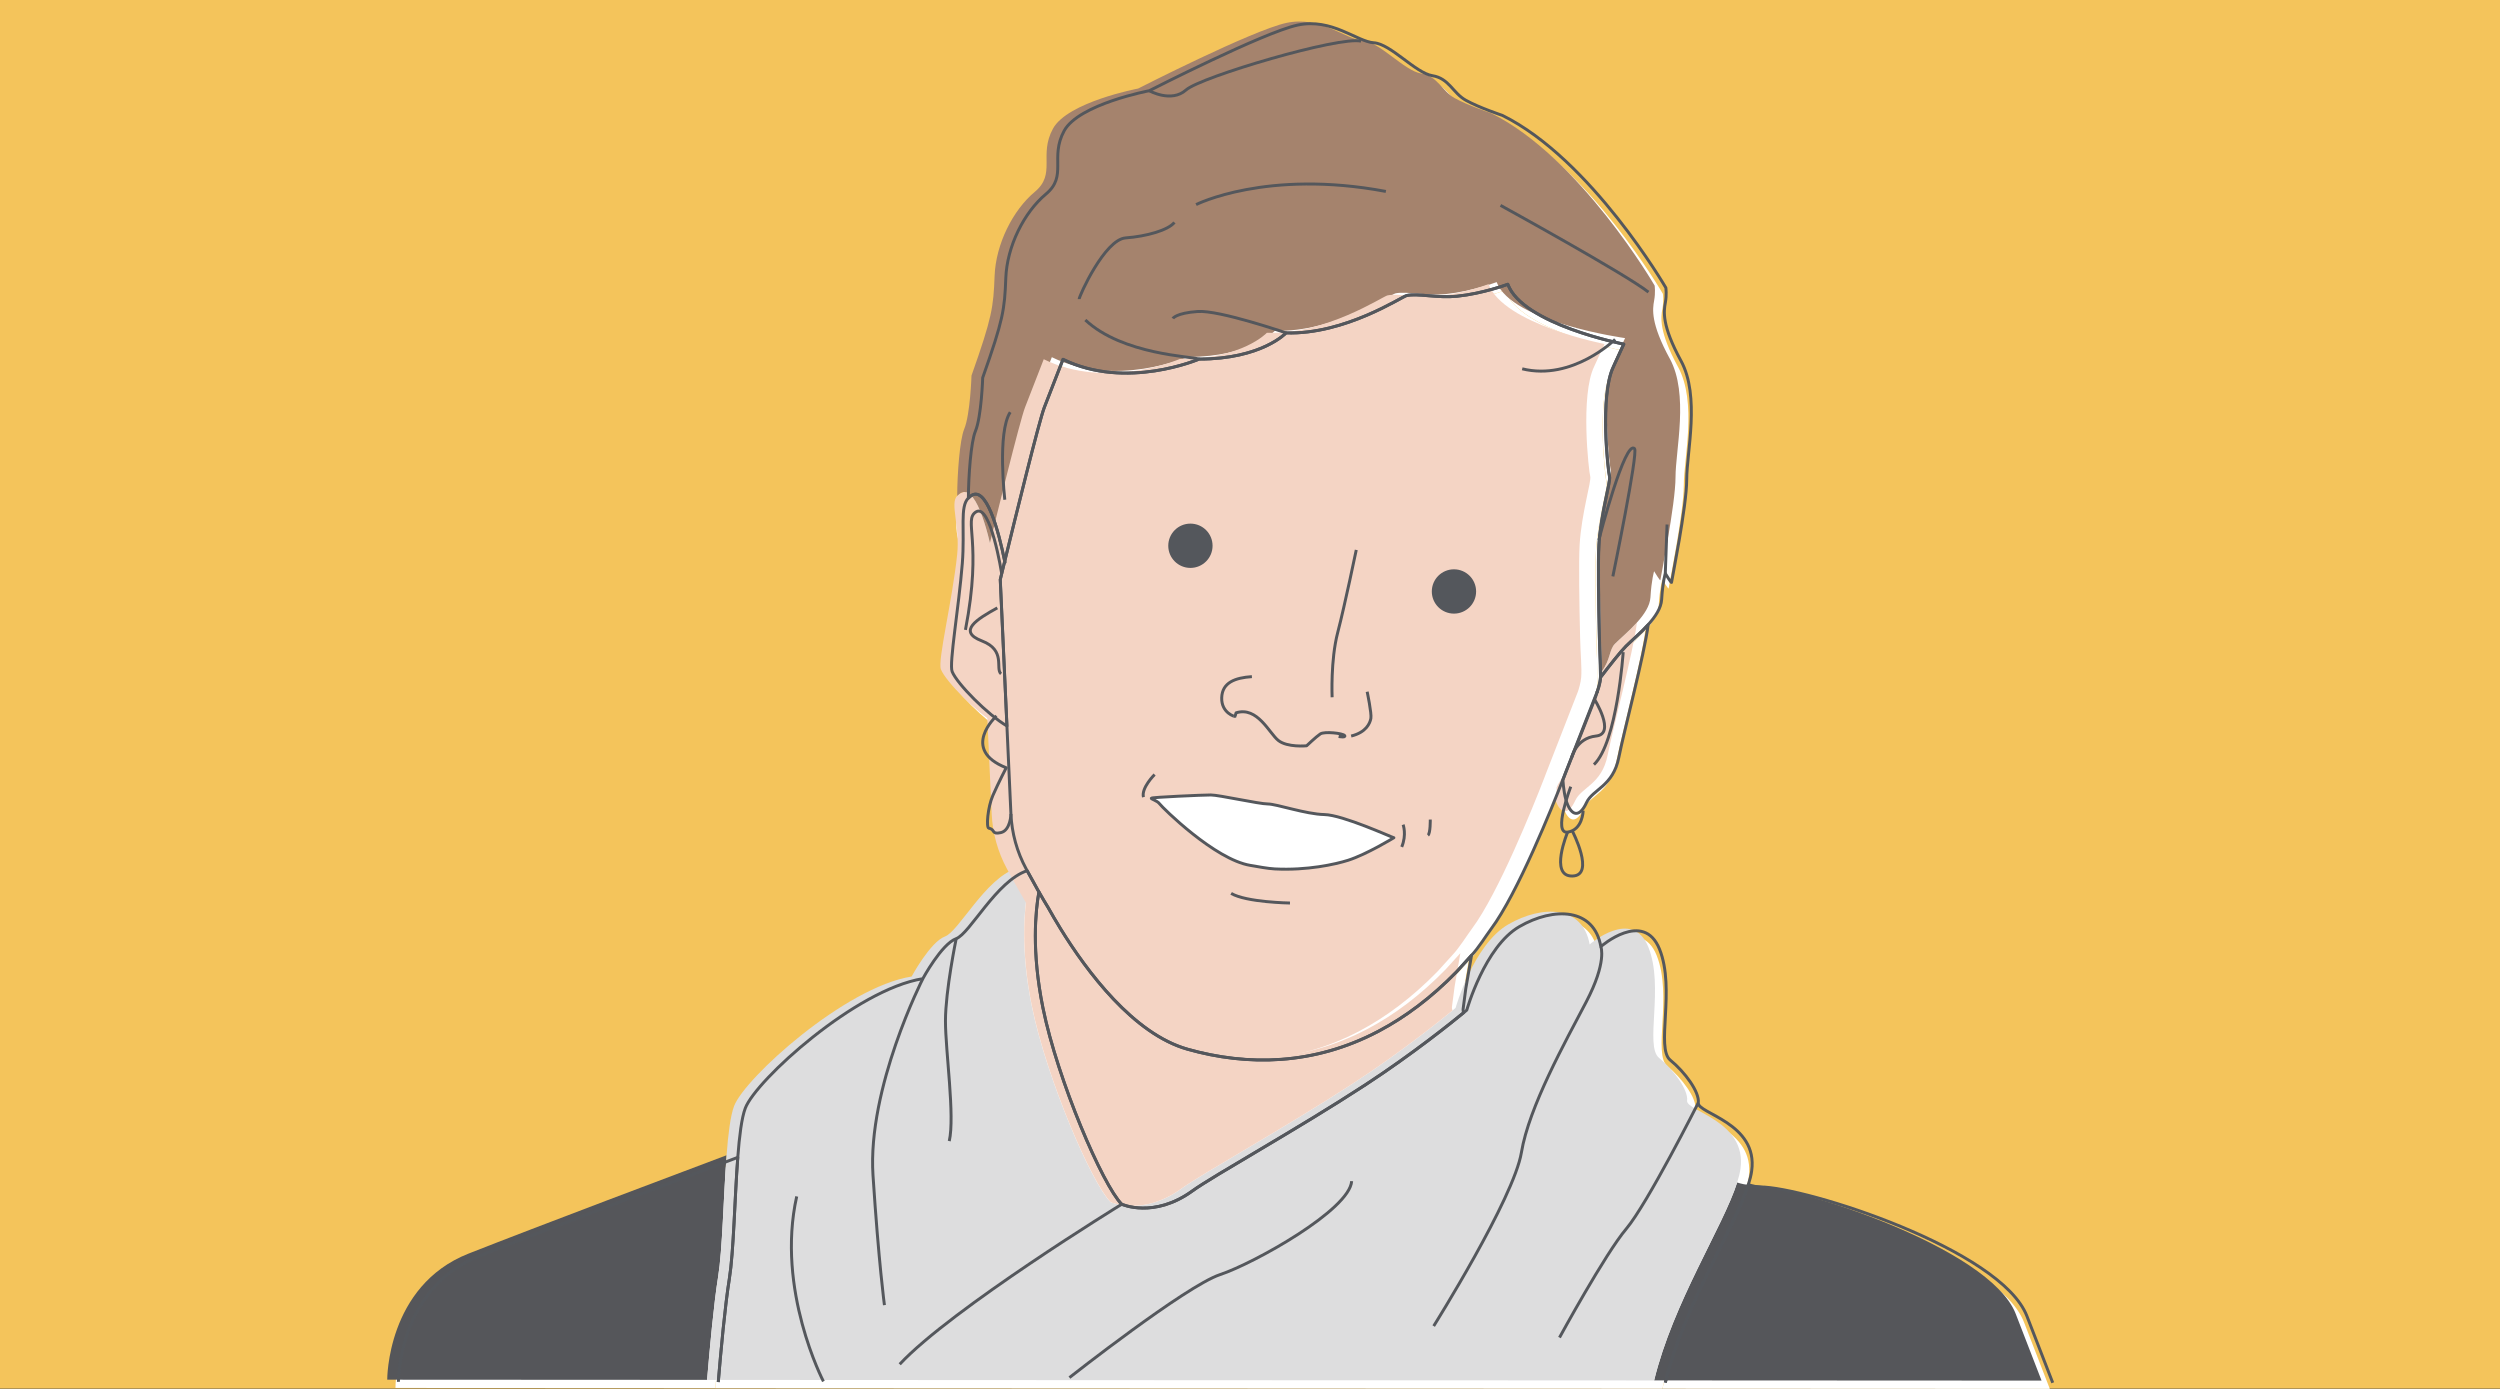
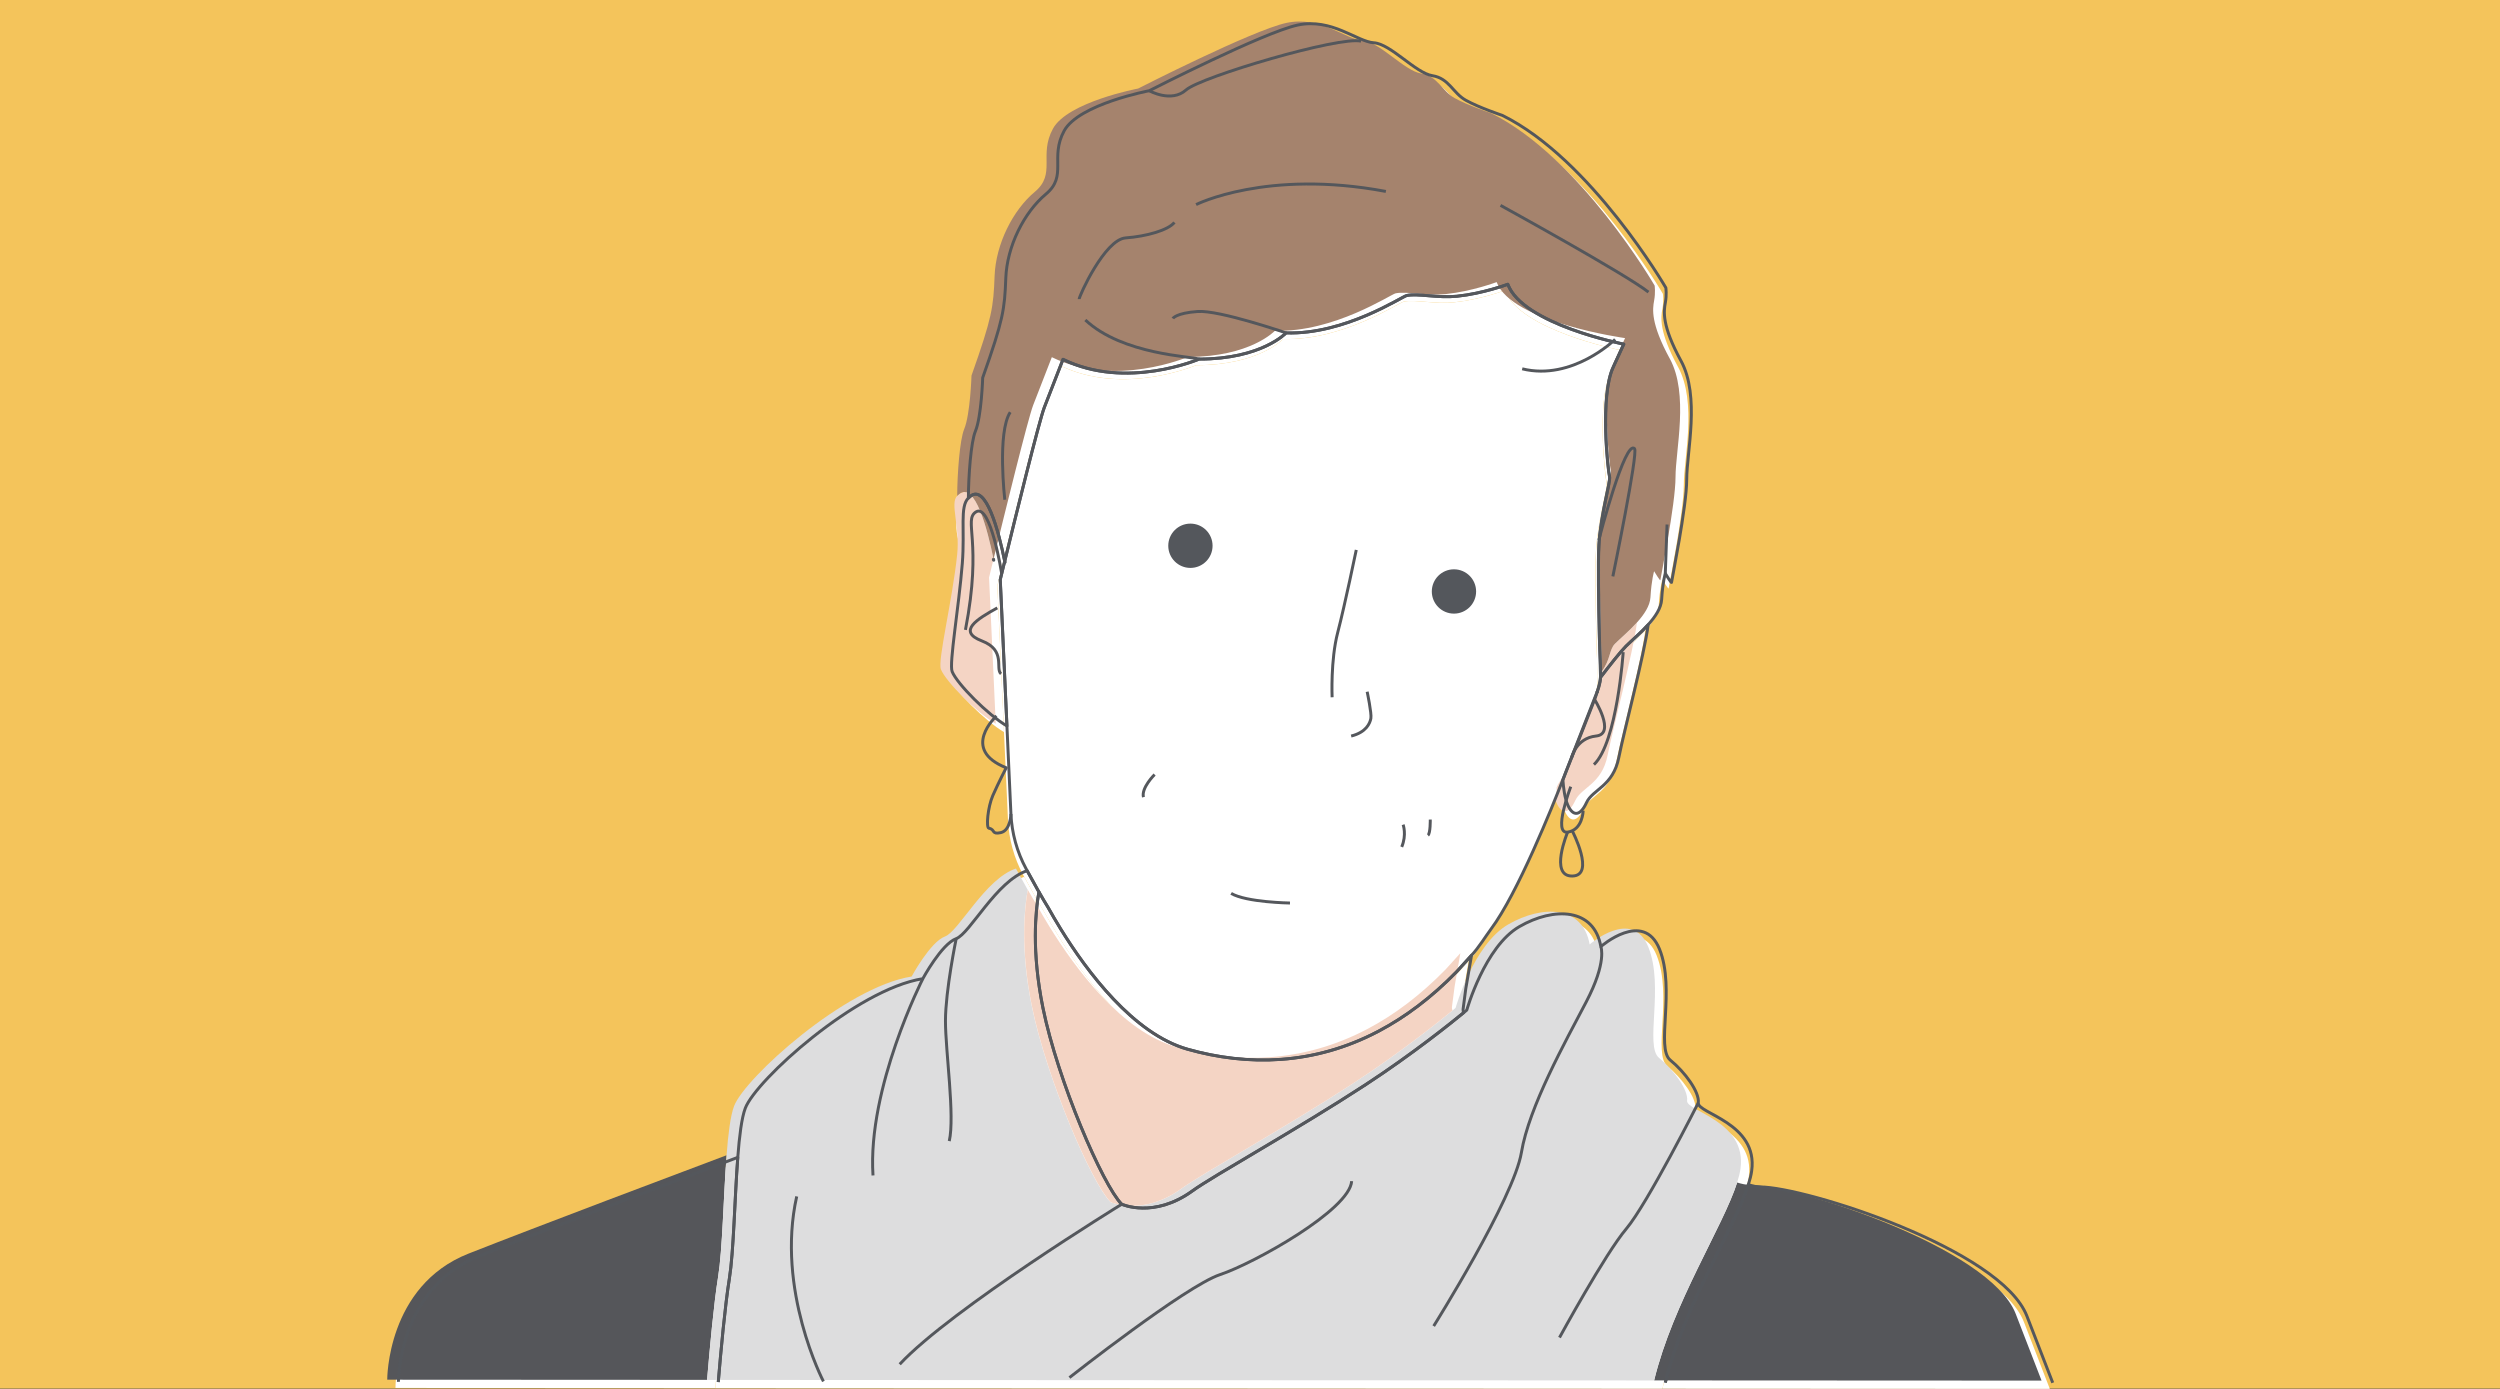
<svg xmlns="http://www.w3.org/2000/svg" id="Layer_1" version="1.1" viewBox="0 0 841.89 467.72">
  <rect x="0" y="0" width="841.89" height="467.72" fill="#333333" stroke="none" />
  <defs>
    <style>
      .st0 {
        fill: #55565a;
      }

      .st1 {
        stroke: #54575c;
        stroke-linejoin: round;
      }

      .st1, .st2 {
        fill: none;
      }

      .st3 {
        fill: #a5836d;
      }

      .st4 {
        fill: #f4c45b;
      }

      .st5 {
        fill: #f4d4c4;
      }

      .st6 {
        fill: #fff;
      }

      .st7 {
        fill: #ddddde;
      }

      .st8 {
        fill: #54575c;
      }

      .st2 {
        stroke: #55565a;
        stroke-miterlimit: 10;
      }
    </style>
  </defs>
  <g>
    <rect class="st4" x="0" y="0" width="841.89" height="467.62" />
    <g>
      <g>
        <path class="st6" d="M690.29,467.72l-8.7-22.47c-8.7-22.47-74.64-43.48-89.86-43.48-1.02,0-2.36-.27-3.95-.76-4.76,14.9-21.59,40.44-27.96,66.64l130.47.07Z" />
        <path class="st6" d="M247.47,391.81c-14.85,5.58-63.75,23.99-86.94,33.14-27.54,10.87-27.35,42.45-27.35,42.45l107.72.06c.85-10.17,2.28-25.82,3.72-34.72,1.48-9.16,1.79-27.07,2.85-40.94Z" />
        <path class="st6" d="M570.93,373.43c.45-3.6-4.49-10.34-9.44-14.38-4.94-4.05,1.8-23.82-3.6-37.31-5.39-13.48-19.78-.9-19.78-.9-2.25-13.03-15.73-13.48-27.42-6.74s-17.72,28.11-17.72,28.11c0,0-.36.31-1.04.87-3.73,3.07-17.06,13.82-33.08,24.29-23.02,15.03-51.12,30.56-58.27,35.74-13.03,9.44-23.82,4.49-23.82,4.49-6.39-6.39-21.56-41.69-26.52-66.07-3.89-19.13-2.51-32.74-1.36-39.1-.1-.18-.2-.36-.31-.54-1.24-2.18-2.49-4.47-3.65-6.61-10.33,3.41-19.27,21.19-23.89,22.88-4.94,1.8-11.24,13.48-11.24,13.48-22.47,3.6-56.18,34.16-59.78,43.6-1.23,3.23-1.99,9.37-2.54,16.59-1.06,13.87-1.37,31.78-2.85,40.94-1.43,8.89-2.87,24.54-3.72,34.72l318.92.18c6.37-26.2,23.2-51.74,27.96-66.64.54-1.69.94-3.26,1.13-4.66,2.25-16.18-18.43-19.33-17.98-22.92Z" />
        <path class="st6" d="M494.57,323.75c-.63.66-5.02,5.54-5.02,5.54-8.55,8.76-17.33,15.28-26.19,19.96-21.93,11.59-44.27,11.81-64.4,6.13-18.27-5.15-33.95-26.25-42.75-40.52-1.66-2.69-3.08-5.14-4.22-7.2-.96-1.55-2.02-3.35-3.1-5.26-1.15,6.36-2.52,19.97,1.36,39.1,4.95,24.38,20.13,59.68,26.52,66.07,0,0,10.79,4.94,23.82-4.49,7.15-5.18,35.25-20.7,58.27-35.74,16.02-10.46,29.35-21.22,33.08-24.29-.18-.34-.27-.72-.22-1.11l.91-6.96,1.94-11.24Z" />
        <path class="st6" d="M546.62,219.61c-1.95,1.95-5.68,6.71-8.62,10.56.06,1.94-1.17,5-1.17,5.11,0,.62-10.52,26.84-10.52,26.84,0,0-.36.94-.99,2.58.19,2.62.62,6.11,1.61,8.38,1.76,4.05,4.22,3.87,6.33-.7,2.11-4.57,8.97-5.45,10.91-15.3,1.69-8.61,8.62-34.68,9.87-44.64-2.56,2.84-5.59,5.36-7.41,7.18Z" />
        <path class="st6" d="M335.86,197.24s.55-2.28,1.44-5.94c.02-.07.03-.14.05-.22-1.98-9.78-6.28-26.54-11.72-21.78-.18.16-.35.32-.52.49-6.7,6.57-.13,15.38-1.06,19.99-.95,4.73-6.3,33.71-4.41,38.43,1.64,4.1,12.03,14.58,18.46,18.32l-2.25-49.3Z" />
        <path class="st6" d="M337.3,191.3s.08.1.13.14c-.02-.12-.05-.24-.07-.36-.02.07-.04.14-.05.22Z" />
        <path class="st6" d="M565.09,123.57c-6.51-11.96-5.8-16.71-5.28-19.52.53-2.81.18-5.1.18-5.1,0,0-25.15-43.27-55.05-58.04,0,0-7.92-2.64-12.31-5.1-4.4-2.46-5.63-7.39-11.26-8.27-5.63-.88-14.07-10.73-19.7-11.08-5.63-.35-14.2-8.42-25.67-5.97-11.47,2.46-49.96,22.11-49.96,22.11,0,0-23.75,4.5-28.67,13.51-4.91,9.01,1.23,15.15-6.14,21.3-7.37,6.14-13.11,17.61-13.51,28.26-.41,10.65-.82,13.92-7.78,33.58,0,0-.41,13.1-2.46,18.02-1.49,3.58-2.33,15-2.36,22.51.17-.16.33-.33.52-.49,5.44-4.76,9.74,12,11.72,21.78,3.4-13.97,11.57-47.23,13.34-51.83,2.25-5.84,6.29-16.18,6.29-16.18,21.27,10.48,45.83-.08,45.83-.08,21.11,0,29.3-8.82,29.3-8.82,19.85.63,39.06-12.29,40.64-12.6,3.79-.76,10.46.91,16.9.25,8.78-.9,17.12-4.03,17.12-4.03,5.04,13.55,39.06,20.16,39.06,20.16l-3.47,7.56c-4.73,9.77-1.79,35.47-1.32,37.02.47,1.55-2.95,12.41-3.57,22.96-.35,5.9-.11,20,.16,31.39.13,5.46.27,10.28.36,13.29,2.94-3.86,6.67-8.61,8.62-10.56,1.82-1.82,4.85-4.34,7.41-7.18,2.4-2.66,4.38-5.59,4.55-8.48.35-5.98,1.23-8.79,1.23-8.79,0,0,2.11,3.52,2.11,2.99s5.1-25.5,5.1-34.65,4.57-27.97-1.93-39.93Z" />
        <g>
          <path class="st6" d="M536.89,235c-.18.48-.14.41,0,0h0Z" />
          <path class="st6" d="M536.9,234.98s0,0,0,0c0,0,0,0,0,.01,0,0,0,0,0-.02Z" />
          <path class="st6" d="M545.83,117.95s-34.02-6.62-39.06-20.16c0,0-8.34,3.12-17.12,4.03-6.44.66-13.11-1.01-16.9-.25-1.57.32-20.79,13.23-40.64,12.6,0,0-8.19,8.82-29.3,8.82,0,0-24.56,10.56-45.83.08,0,0-4.05,10.34-6.29,16.18-1.77,4.6-9.94,37.86-13.34,51.83.02.12.05.24.07.36-.04-.05-.08-.1-.13-.14-.89,3.66-1.44,5.94-1.44,5.94l2.25,49.3,1.35,29.63c.3,6.47,2.04,12.78,5.12,18.47.11.21.23.42.34.63,1.16,2.14,2.41,4.42,3.65,6.61.1.18.2.36.31.54,1.08,1.9,2.14,3.71,3.1,5.26,1.14,2.05,2.56,4.5,4.22,7.2,8.8,14.27,24.48,35.37,42.75,40.52,20.13,5.68,42.47,5.46,64.4-6.13,8.85-4.68,17.64-11.21,26.19-19.96,0,0,4.39-4.88,5.02-5.54,2.34-2.44,4.95-6.68,6.61-8.9,8.9-11.91,20.68-41.28,24.13-50.16.64-1.64.99-2.58.99-2.58,0,0,10.69-27.41,10.59-27.13.28-.82.95-2.98,1.1-4.82.25-3-.23-7.83-.36-13.29-.27-11.39-.51-25.49-.16-31.39.62-10.55,4.03-21.41,3.57-22.96-.47-1.55-3.4-27.26,1.32-37.02l3.47-7.56Z" />
        </g>
      </g>
      <g>
        <path class="st0" d="M687.51,464.93l-8.7-22.47c-8.7-22.47-74.64-43.48-89.86-43.48-1.02,0-2.36-.27-3.95-.76-4.76,14.9-21.59,40.44-27.96,66.64l130.47.07Z" />
        <path class="st0" d="M244.69,389.03c-14.85,5.58-63.75,23.99-86.94,33.14-27.54,10.87-27.35,42.45-27.35,42.45l107.72.06c.85-10.17,2.28-25.82,3.72-34.72,1.48-9.16,1.79-27.07,2.85-40.94Z" />
        <path class="st7" d="M568.14,370.64c.45-3.6-4.49-10.34-9.44-14.38-4.94-4.05,1.8-23.82-3.6-37.31-5.39-13.48-19.78-.9-19.78-.9-2.25-13.03-15.73-13.48-27.42-6.74s-17.72,28.11-17.72,28.11c0,0-.36.31-1.04.87-3.73,3.07-17.06,13.82-33.08,24.29-23.02,15.03-51.12,30.56-58.27,35.74-13.03,9.44-23.82,4.49-23.82,4.49-6.39-6.39-21.56-41.69-26.52-66.07-3.89-19.13-2.51-32.74-1.36-39.1-.1-.18-.2-.36-.31-.54-1.24-2.18-2.49-4.47-3.65-6.61-10.33,3.41-19.27,21.19-23.89,22.88-4.94,1.8-11.24,13.48-11.24,13.48-22.47,3.6-56.18,34.16-59.78,43.6-1.23,3.23-1.99,9.37-2.54,16.59-1.06,13.87-1.37,31.78-2.85,40.94-1.43,8.89-2.87,24.54-3.72,34.72l318.92.18c6.37-26.2,23.2-51.74,27.96-66.64.54-1.69.94-3.26,1.13-4.66,2.25-16.18-18.43-19.33-17.98-22.92Z" />
        <path class="st5" d="M491.79,320.97c-.63.66-5.02,5.54-5.02,5.54-8.55,8.76-17.33,15.28-26.19,19.96-21.93,11.59-44.27,11.81-64.4,6.13-18.27-5.15-33.95-26.25-42.75-40.52-1.66-2.69-3.08-5.14-4.22-7.2-.96-1.55-2.02-3.35-3.1-5.26-1.15,6.36-2.52,19.97,1.36,39.1,4.95,24.38,20.13,59.68,26.52,66.07,0,0,10.79,4.94,23.82-4.49,7.15-5.18,35.25-20.7,58.27-35.74,16.02-10.46,29.35-21.22,33.08-24.29-.18-.34-.27-.72-.22-1.11l.91-6.96,1.94-11.24Z" />
        <path class="st5" d="M543.84,216.83c-1.95,1.95-1.49,5.41-4.43,9.27.06,1.94-5.15,15.56-5.15,15.67,0,.62-6.97,18.3-6.97,18.3,0,0-2.47,3.48-3.1,5.12.19,2.62-1.04,2.85-.05,5.12,1.76,4.05,4.22,3.87,6.33-.7,2.11-4.57,8.97-5.45,10.91-15.3,1.69-8.61,8.62-34.68,9.87-44.64-2.56,2.84-5.59,5.36-7.41,7.18Z" />
        <path class="st5" d="M333.08,194.45s.55-2.28,1.44-5.94c.02-.07.03-.14.05-.22-1.98-9.78-6.28-26.54-11.72-21.78-.18.16-.35.32-.52.49-2.51,2.46,1,10.29,0,19.77-1.67,15.83-6.65,35.69-5.47,38.65,1.64,4.1,12.03,14.58,18.46,18.32l-2.25-49.3Z" />
        <path class="st1" d="M334.52,188.52s.08.1.13.14c-.02-.12-.05-.24-.07-.36-.02.07-.04.14-.05.22Z" />
        <path class="st3" d="M562.31,120.79c-6.51-11.96-5.8-16.71-5.28-19.52.53-2.81.18-5.1.18-5.1,0,0-25.15-43.27-55.05-58.04,0,0-7.92-2.64-12.31-5.1-4.4-2.46-5.63-7.39-11.26-8.27-5.63-.88-14.07-10.73-19.7-11.08-5.63-.35-14.2-8.42-25.67-5.97-11.47,2.46-49.96,22.11-49.96,22.11,0,0-23.75,4.5-28.67,13.51-4.91,9.01,1.23,15.15-6.14,21.3-7.37,6.14-13.11,17.61-13.51,28.26-.41,10.65-.82,13.92-7.78,33.58,0,0-.41,13.1-2.46,18.02-1.49,3.58-2.33,15-2.36,22.51.17-.16.33-.33.52-.49,5.44-4.76,9.74,12,11.72,21.78,3.4-13.97,11.57-47.23,13.34-51.83,2.25-5.84,6.29-16.18,6.29-16.18,21.27,10.48,45.83-.08,45.83-.08,21.11,0,29.3-8.82,29.3-8.82,19.85.63,39.06-12.29,40.64-12.6,3.79-.76,10.46.91,16.9.25,8.78-.9,17.12-4.03,17.12-4.03,5.04,13.55,43.25,18.86,43.25,18.86l-3.47,7.56c-4.73,9.77-1.79,35.47-1.32,37.02.47,1.55-2.95,12.41-3.57,22.96-.35,5.9-.11,20,.16,31.39.13,5.46.27,10.28.36,13.29,2.94-3.86,2.48-7.32,4.43-9.27,1.82-1.82,4.85-4.34,7.41-7.18,2.4-2.66,4.38-5.59,4.55-8.48.35-5.98,1.23-8.79,1.23-8.79,0,0,2.11,3.52,2.11,2.99s5.1-25.5,5.1-34.65,4.57-27.97-1.93-39.93Z" />
        <g>
          <path class="st5" d="M531.4,232.89c-.18.48-.14.41,0,0h0Z" />
          <path class="st5" d="M531.41,232.88s0,0,0,0c0,0,0,0,0,.01,0,0,0,0,0-.02Z" />
-           <path class="st5" d="M540.34,115.85s-34.02-6.62-39.06-20.16c0,0-8.34,3.12-17.12,4.03-6.44.66-13.11-1.01-16.9-.25-1.57.32-20.79,13.23-40.64,12.6,0,0-8.19,8.82-29.3,8.82,0,0-24.56,10.56-45.83.08,0,0-4.05,10.34-6.29,16.18-1.77,4.6-9.94,37.86-13.34,51.83.02.12.05.24.07.36-.04-.05-.08-.1-.13-.14-.89,3.66-1.44,5.94-1.44,5.94l2.25,49.3,1.35,29.63c.3,6.47,2.04,12.78,5.12,18.47.11.21.23.42.34.63,1.16,2.14,2.41,4.42,3.65,6.61.1.18.2.36.31.54,1.08,1.9,2.14,3.71,3.1,5.26,1.14,2.05,2.56,4.5,4.22,7.2,8.8,14.27,24.48,35.37,42.75,40.52,20.13,5.68,42.47,5.46,64.4-6.13,8.85-4.68,17.64-11.21,26.19-19.96,0,0,4.39-4.88,5.02-5.54,2.34-2.44,4.95-6.68,6.61-8.9,8.9-11.91,20.68-41.28,24.13-50.16.64-1.64.99-2.58.99-2.58,0,0,10.69-27.41,10.59-27.13.28-.82.95-2.98,1.1-4.82.25-3-.23-7.83-.36-13.29-.27-11.39-.51-25.49-.16-31.39.62-10.55,4.03-21.41,3.57-22.96-.47-1.55-3.4-27.26,1.32-37.02l3.47-7.56Z" />
        </g>
      </g>
      <g>
        <path class="st1" d="M691.27,465.66l-8.7-22.47c-8.7-22.47-74.64-43.48-89.86-43.48-1.02,0-2.36-.27-3.95-.76-4.76,14.9-21.59,40.44-27.96,66.64" />
        <path class="st1" d="M241.89,465.41c.85-10.17,2.28-25.82,3.72-34.72,1.48-9.16,1.79-27.07,2.85-40.94-14.85,5.58-63.75,23.99-86.94,33.14-27.54,10.87-27.35,42.45-27.35,42.45" />
        <path class="st1" d="M560.8,465.59c6.37-26.2,23.2-51.74,27.96-66.64.54-1.69.94-3.26,1.13-4.66,2.25-16.18-18.43-19.33-17.98-22.92.45-3.6-4.49-10.34-9.44-14.38-4.94-4.05,1.8-23.82-3.6-37.31-5.39-13.48-19.78-.9-19.78-.9-2.25-13.03-15.73-13.48-27.42-6.74s-17.72,28.11-17.72,28.11c0,0-.36.31-1.04.87-3.73,3.07-17.06,13.82-33.08,24.29-23.02,15.03-51.12,30.56-58.27,35.74-13.03,9.44-23.82,4.49-23.82,4.49-6.39-6.39-21.56-41.69-26.52-66.07-3.89-19.13-2.51-32.74-1.36-39.1-.1-.18-.2-.36-.31-.54-1.24-2.18-2.49-4.47-3.65-6.61-10.33,3.41-19.27,21.19-23.89,22.88-4.94,1.8-11.24,13.48-11.24,13.48-22.47,3.6-56.18,34.16-59.78,43.6-1.23,3.23-1.99,9.37-2.54,16.59-1.06,13.87-1.37,31.78-2.85,40.94-1.43,8.89-2.87,24.54-3.72,34.72" />
        <path class="st1" d="M495.55,321.7c-.63.66-5.02,5.54-5.02,5.54-8.55,8.76-17.33,15.28-26.19,19.96-21.93,11.59-44.27,11.81-64.4,6.13-18.27-5.15-33.95-26.25-42.75-40.52-1.66-2.69-3.08-5.14-4.22-7.2-.96-1.55-2.02-3.35-3.1-5.26-1.15,6.36-2.52,19.97,1.36,39.1,4.95,24.38,20.13,59.68,26.52,66.07,0,0,10.79,4.94,23.82-4.49,7.15-5.18,35.25-20.7,58.27-35.74,16.02-10.46,29.35-21.22,33.08-24.29-.18-.34-.27-.72-.22-1.11l.91-6.96,1.94-11.24Z" />
        <path class="st1" d="M547.61,217.55c-1.95,1.95-5.68,6.71-8.62,10.56.06,1.94-1.17,5-1.17,5.11,0,.62-10.52,26.84-10.52,26.84,0,0-.36.94-.99,2.58.19,2.62.62,6.11,1.61,8.38,1.76,4.05,4.22,3.87,6.33-.7,2.11-4.57,8.97-5.45,10.91-15.3,1.69-8.61,8.62-34.68,9.87-44.64-2.56,2.84-5.59,5.36-7.41,7.18Z" />
        <path class="st1" d="M336.85,195.18s.55-2.28,1.44-5.94c.02-.07.03-.14.05-.22-1.98-9.78-6.28-26.54-11.72-21.78-.18.16-.35.32-.52.49-2.93,2.88-1.13,10.59-2.04,22.05-1.17,14.72-4.49,33.72-3.42,36.38,1.64,4.1,12.03,14.58,18.46,18.32l-2.25-49.3Z" />
        <path class="st1" d="M338.29,189.24s.08.1.13.14c-.02-.12-.05-.24-.07-.36-.02.07-.04.14-.05.22Z" />
        <path class="st1" d="M566.08,121.52c-6.51-11.96-5.8-16.71-5.28-19.52.53-2.81.18-5.1.18-5.1,0,0-25.15-43.27-55.05-58.04,0,0-7.92-2.64-12.31-5.1-4.4-2.46-5.63-7.39-11.26-8.27-5.63-.88-14.07-10.73-19.7-11.08-5.63-.35-14.2-8.42-25.67-5.97-11.47,2.46-49.96,22.11-49.96,22.11,0,0-23.75,4.5-28.67,13.51-4.91,9.01,1.23,15.15-6.14,21.3-7.37,6.14-13.11,17.61-13.51,28.26-.41,10.65-.82,13.92-7.78,33.58,0,0-.41,13.1-2.46,18.02-1.49,3.58-2.33,15-2.36,22.51.17-.16.33-.33.52-.49,5.44-4.76,9.74,12,11.72,21.78,3.4-13.97,11.57-47.23,13.34-51.83,2.25-5.84,6.29-16.18,6.29-16.18,21.27,10.48,45.83-.08,45.83-.08,21.11,0,29.3-8.82,29.3-8.82,19.85.63,39.06-12.29,40.64-12.6,3.79-.76,10.46.91,16.9.25,8.78-.9,17.12-4.03,17.12-4.03,5.04,13.55,39.06,20.16,39.06,20.16l-3.47,7.56c-4.73,9.77-1.79,35.47-1.32,37.02.47,1.55-2.95,12.41-3.57,22.96-.35,5.9-.11,20,.16,31.39.13,5.46.27,10.28.36,13.29,2.94-3.86,6.67-8.61,8.62-10.56,1.82-1.82,4.85-4.34,7.41-7.18,2.4-2.66,4.38-5.59,4.55-8.48.35-5.98,1.23-8.79,1.23-8.79,0,0,2.11,3.52,2.11,2.99s5.1-25.5,5.1-34.65,4.57-27.97-1.93-39.93Z" />
        <g>
          <path class="st1" d="M537.88,232.94c-.18.48-.14.41,0,0h0Z" />
          <path class="st1" d="M537.88,232.93s0,0,0,0c0,0,0,0,0,.01,0,0,0,0,0-.02Z" />
          <path class="st1" d="M546.82,115.89s-34.02-6.62-39.06-20.16c0,0-8.34,3.12-17.12,4.03-6.44.66-13.11-1.01-16.9-.25-1.57.32-20.79,13.23-40.64,12.6,0,0-8.19,8.82-29.3,8.82,0,0-24.56,10.56-45.83.08,0,0-4.05,10.34-6.29,16.18-1.77,4.6-9.94,37.86-13.34,51.83.02.12.05.24.07.36-.04-.05-.08-.1-.13-.14-.89,3.66-1.44,5.94-1.44,5.94l2.25,49.3,1.35,29.63c.3,6.47,2.04,12.78,5.12,18.47.11.21.23.42.34.63,1.16,2.14,2.41,4.42,3.65,6.61.1.18.2.36.31.54,1.08,1.9,2.14,3.71,3.1,5.26,1.14,2.05,2.56,4.5,4.22,7.2,8.8,14.27,24.48,35.37,42.75,40.52,20.13,5.68,42.47,5.46,64.4-6.13,8.85-4.68,17.64-11.21,26.19-19.96,0,0,4.39-4.88,5.02-5.54,2.34-2.44,4.95-6.68,6.61-8.9,8.9-11.91,20.68-41.28,24.13-50.16.64-1.64.99-2.58.99-2.58,0,0,10.69-27.41,10.59-27.13.28-.82.95-2.98,1.1-4.82.25-3-.23-7.83-.36-13.29-.27-11.39-.51-25.49-.16-31.39.62-10.55,4.03-21.41,3.57-22.96-.47-1.55-3.4-27.26,1.32-37.02l3.47-7.56Z" />
        </g>
      </g>
      <path class="st1" d="M338.37,168.29s-2.61-22.69,1.83-29.48" />
      <path class="st1" d="M403.8,120.93c-2.31-.91-25.78-1.43-38.31-13.17" />
      <path class="st1" d="M433.1,112.11s-22.48-7.74-29.78-7.21c-7.3.52-8.35,2.35-8.35,2.35" />
      <path class="st1" d="M543.91,114.29s-14.35,14.09-31.3,9.91" />
      <path class="st1" d="M505.31,69.16s42.26,23.22,49.82,29.22" />
      <line class="st1" x1="560.8" y1="193.1" x2="561.39" y2="176.63" />
      <path class="st1" d="M538.44,181.85c.26-1.3,8.84-33.94,12-30.78,1.3,1.3-7.3,43.04-7.3,43.04" />
      <path class="st1" d="M363.41,100.73c0-1.04,8.61-20.09,15.65-20.61s14.35-2.61,16.43-5.22" />
      <path class="st1" d="M402.79,68.9s23.74-12,63.91-4.43" />
      <path class="st1" d="M387.02,30.55s7.42,4.18,12.38-.25c4.96-4.43,51.91-18.26,58.95-16.43" />
      <path class="st1" d="M388.82,260.83s-4.55,4.49-3.76,7.62" />
      <path class="st1" d="M472.51,277.71s1.25,3.36-.47,7.5" />
      <path class="st1" d="M481.65,275.99s.08,4.61-.78,5.31" />
      <path class="st1" d="M460.4,232.94s1.56,7.35,1.25,8.99c-.31,1.64-1.56,4.69-6.64,5.94" />
-       <path class="st1" d="M450.79,248.02s2.58.47,2.03-.31-6.8-1.48-8.2-.55-4.61,3.99-4.61,3.99c0,0-6.49.63-9.53-1.8-3.05-2.42-7.03-11.56-14.22-9.3,0,0-.31.94-.31,1.17s-4.69-1.09-4.53-6.25,4.53-6.72,10.16-7.11" />
      <path class="st1" d="M448.6,234.81s-.55-12.5,1.88-21.8c2.42-9.3,6.25-27.82,6.25-27.82" />
      <path class="st1" d="M434.41,304.1s-14.73-.22-19.82-3.25" />
      <path class="st6" d="M469.39,282.11c-.65-.11-17.22-7.69-23.4-7.8-6.17-.11-16.14-3.57-19.06-3.57s-16.46-3.03-19.17-3.03-19.82.76-20.04,1.08,1.95.76,2.82,1.95,18.56,18.74,30.54,20.69c2.52.41,5.71,1.06,8.23,1.19,10.81.56,20.39-1.55,24.69-2.92,6.24-1.99,15.38-7.58,15.38-7.58Z" />
      <circle class="st8" cx="400.88" cy="183.79" r="7.46" />
      <circle class="st8" cx="489.63" cy="199.18" r="7.46" />
      <path class="st1" d="M335.58,241.09s-12.37,11.28,3.27,17.46c0,0-2.51,4.81-4.5,9.33-1.72,3.91-2.33,10.88-1.32,11.05,2.18.36.73,2.18,4,1.46s3.42-6.28,3.42-6.28" />
      <path class="st1" d="M528.96,264.91s-6.14,16.04-1.05,15.31c5.09-.73,5.23-7.2,5.23-7.2" />
      <path class="st1" d="M527.91,280.22s-6.28,14.92,1.57,14.79,0-15.18,0-15.18" />
      <path class="st1" d="M377.75,405.53s-57.43,35.26-74.77,53.89" />
-       <path class="st1" d="M310.78,329.57s-18.71,36.73-16.79,66.27c1.93,29.54,3.85,43.67,3.85,43.67" />
+       <path class="st1" d="M310.78,329.57s-18.71,36.73-16.79,66.27" />
      <path class="st1" d="M277.29,465.19s-16.05-30.83-8.99-62.29" />
      <path class="st1" d="M322.01,316.08s-3.62,17.46-3.62,27.73,3.21,32.11,1.28,40.46" />
      <path class="st1" d="M360.14,463.91s39.17-30.83,50.73-34.68,43.67-21.83,44.31-31.47" />
      <path class="st1" d="M539.1,318.78s2.13,5.13-4.93,18.61c-7.06,13.49-19.27,35.32-21.83,50.73s-29.54,58.44-29.54,58.44" />
      <path class="st1" d="M571.91,371.37s-17.19,34.1-24.26,42.45-22.48,36.61-22.48,36.61" />
-       <path class="st1" d="M469.39,282.11c-.65-.11-17.22-7.69-23.4-7.8-6.17-.11-16.14-3.57-19.06-3.57s-16.46-3.03-19.17-3.03-19.82.76-20.04,1.08,1.95.76,2.82,1.95,18.56,18.74,30.54,20.69c2.52.41,5.71,1.06,8.23,1.19,10.81.56,20.39-1.55,24.69-2.92,6.24-1.99,15.38-7.58,15.38-7.58Z" />
    </g>
  </g>
  <path class="st2" d="M546.62,219.61s-2.03,30.44-9.85,37.87" />
  <path class="st2" d="M529.25,255.17s1.44-6.61,8.25-7.31-.67-12.58-.67-12.58" />
  <path class="st2" d="M337.11,226.93c-2.07-1.72,1.82-7.92-6.48-11.11s-1.72-7.27,5.22-11.11" />
  <path class="st2" d="M337.33,193.18s-3.75-23.9-8.65-20.8c-4.35,2.75,2.25,9.71-3.56,39.74" />
</svg>